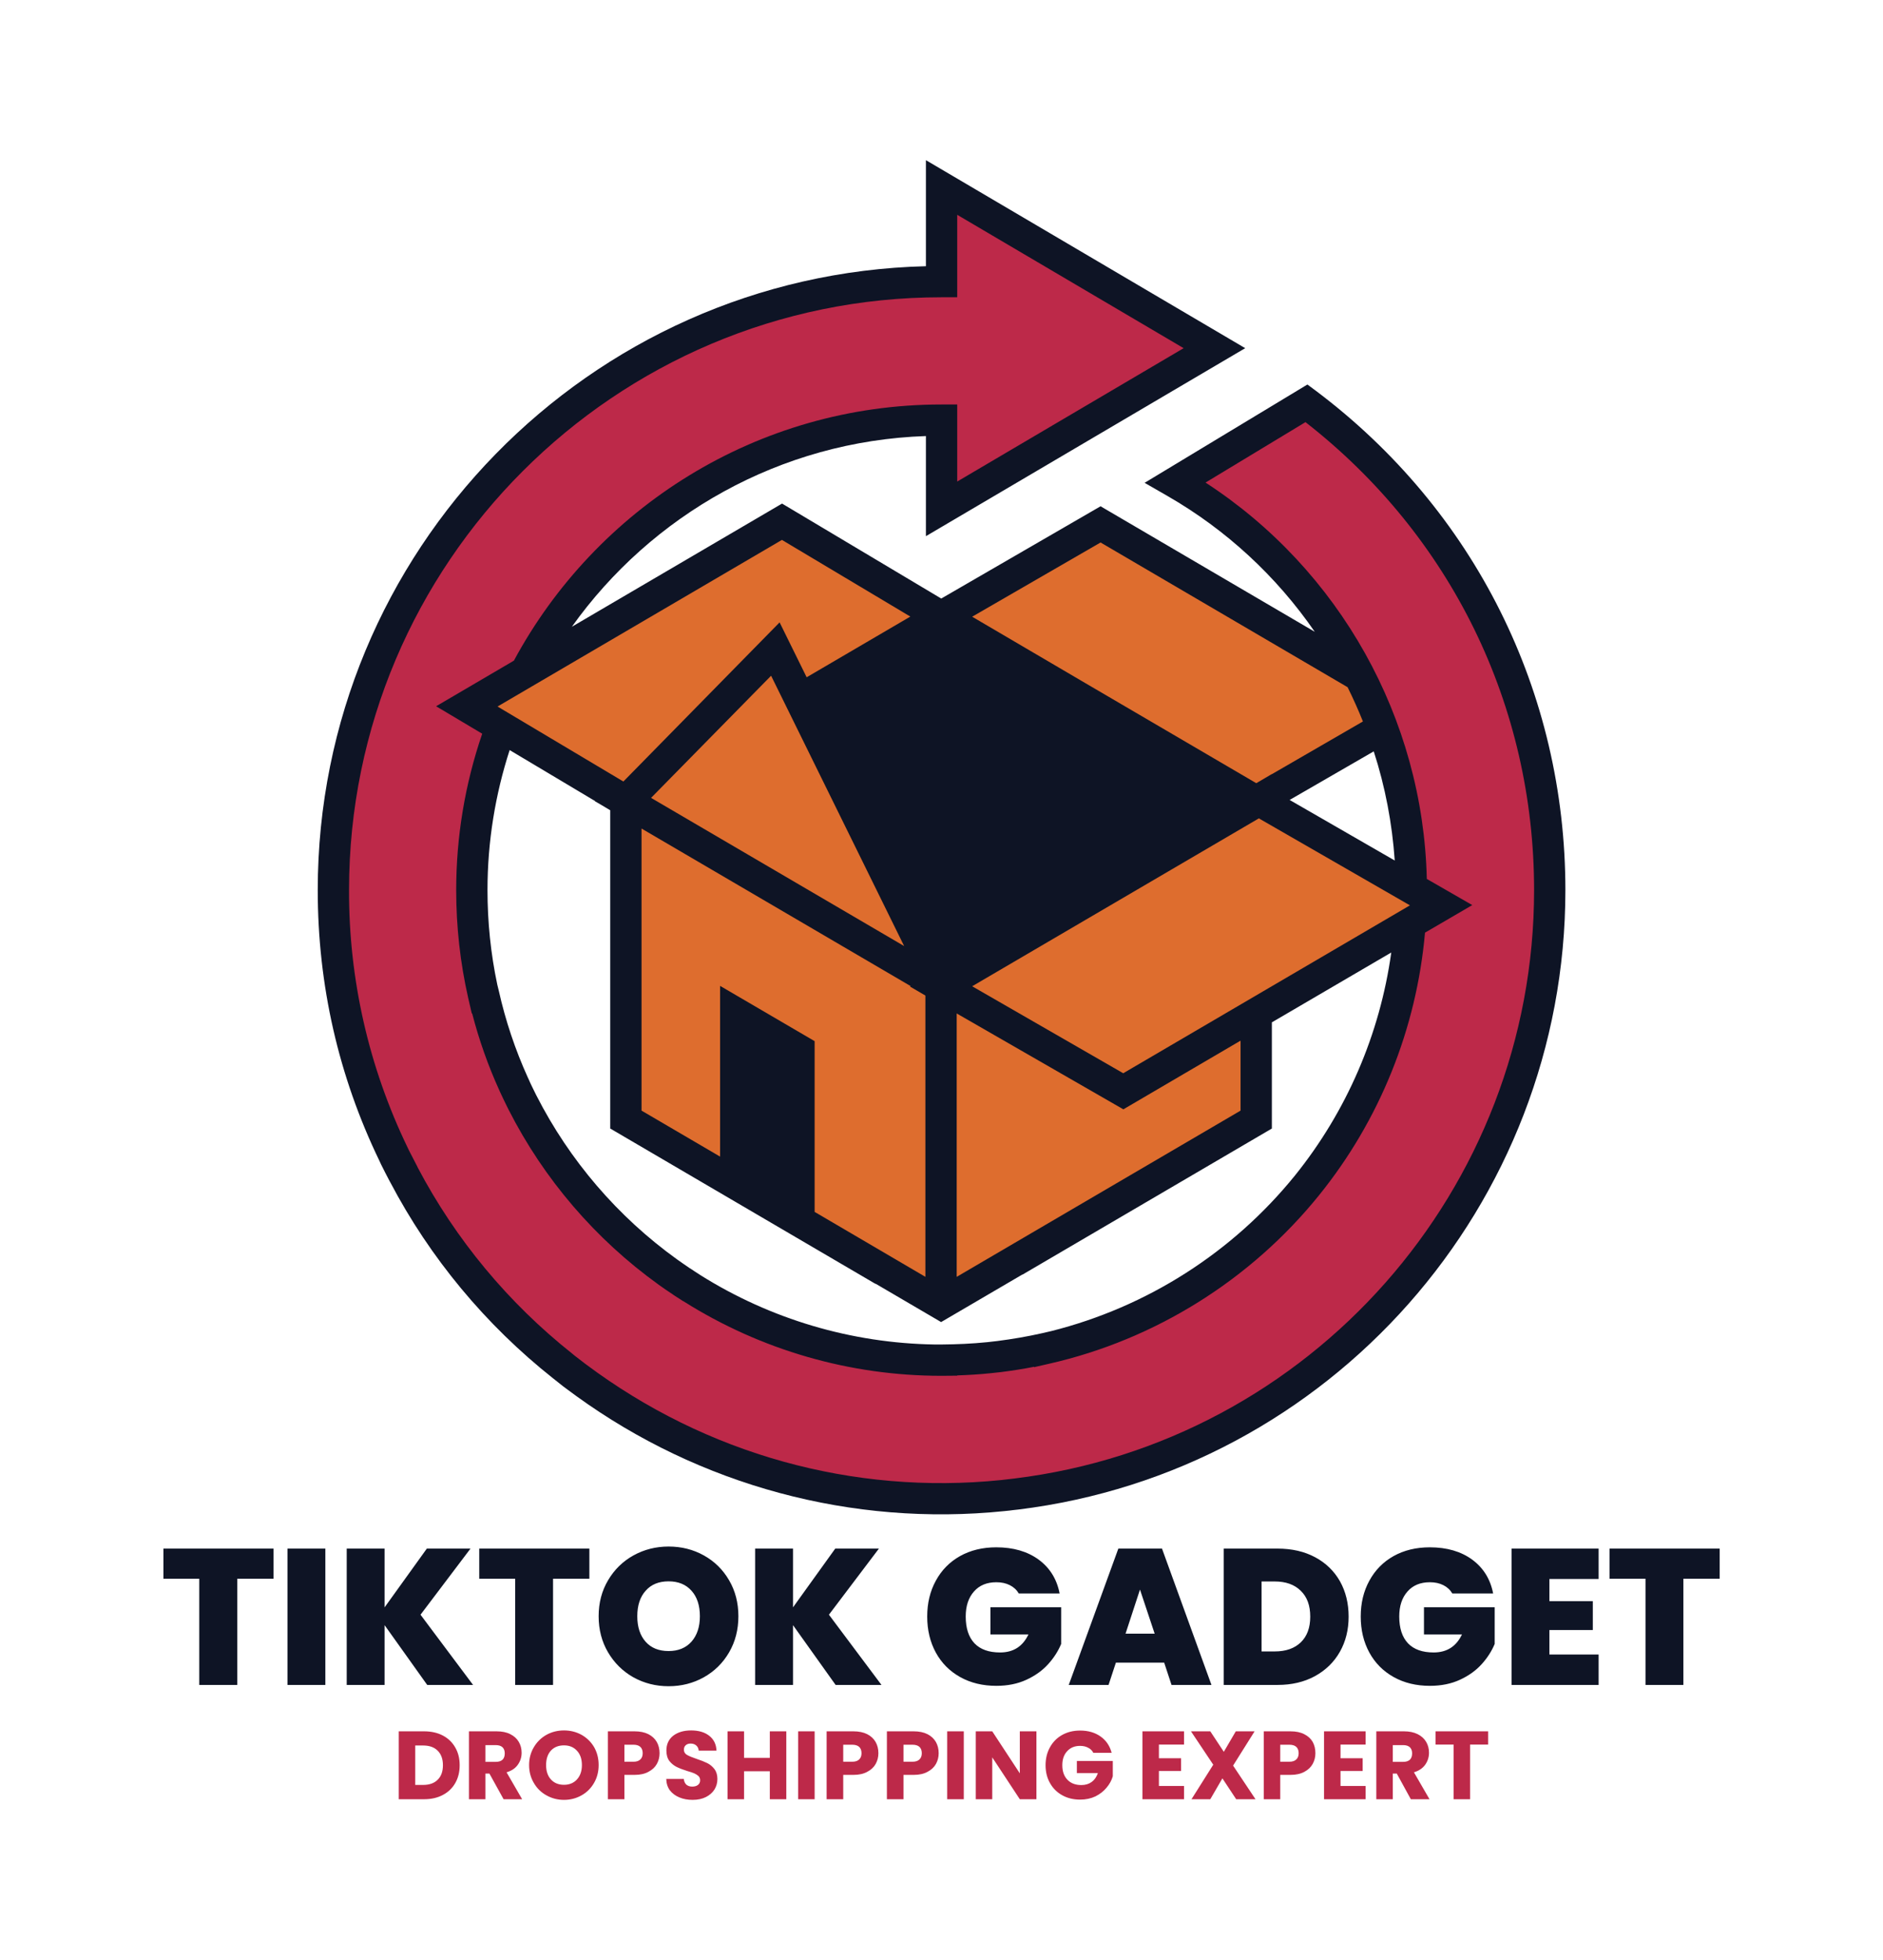
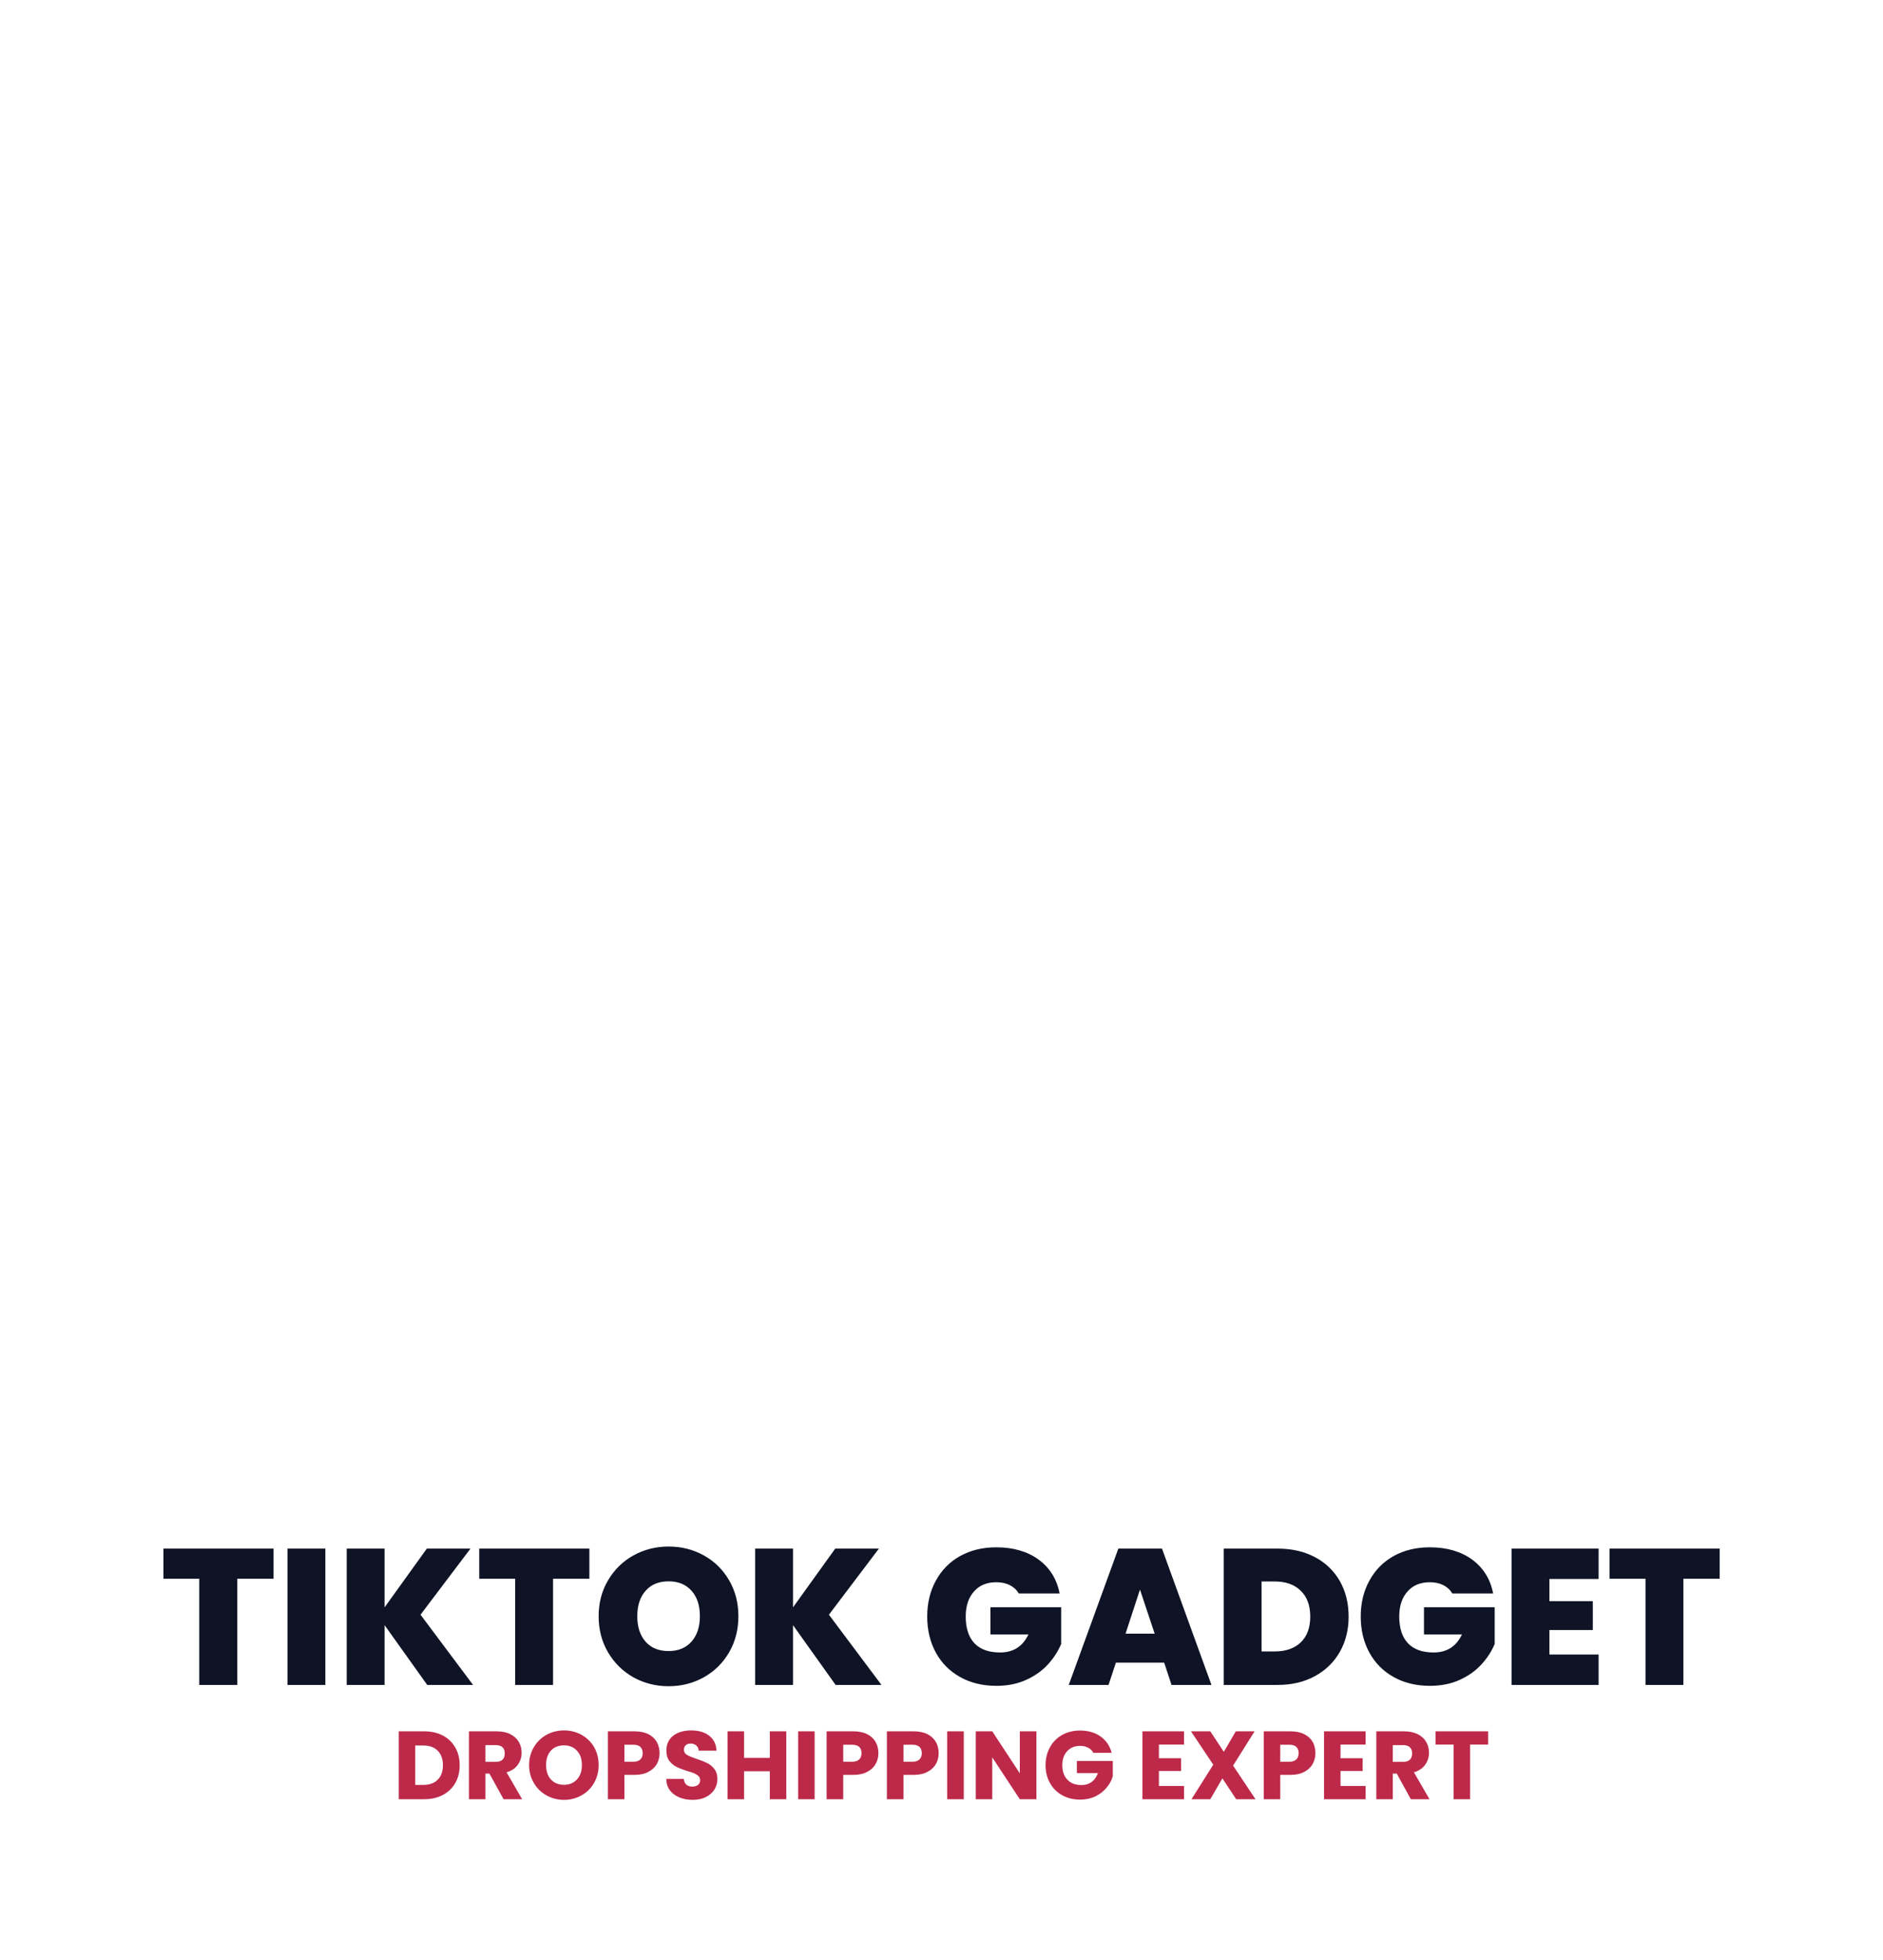
<svg xmlns="http://www.w3.org/2000/svg" version="1.1" viewBox="0 0 14.62 15.21">
  <g transform="matrix(1,0,0,1,1.243,12.002)">
    <g>
      <path d=" M 0.881 0.016 L 0.881 0.25 L 0.599 0.25 L 0.599 1.074 L 0.304 1.074 L 0.304 0.25 L 0.026 0.25 L 0.026 0.016 L 0.881 0.016 M 1.283 0.016 L 1.283 1.074 L 0.989 1.074 L 0.989 0.016 L 1.283 0.016 M 2.074 1.074 L 1.743 0.61 L 1.743 1.074 L 1.449 1.074 L 1.449 0.016 L 1.743 0.016 L 1.743 0.472 L 2.071 0.016 L 2.41 0.016 L 2.022 0.529 L 2.43 1.074 L 2.074 1.074 M 3.333 0.016 L 3.333 0.25 L 3.051 0.25 L 3.051 1.074 L 2.757 1.074 L 2.757 0.25 L 2.478 0.25 L 2.478 0.016 L 3.333 0.016 M 3.675 1.015 Q 3.551 0.945 3.478 0.821 Q 3.405 0.697 3.405 0.541 Q 3.405 0.385 3.478 0.262 Q 3.551 0.138 3.675 0.069 Q 3.8 -2.220446049250313e-16 3.948 -2.220446049250313e-16 Q 4.098 -2.220446049250313e-16 4.222 0.069 Q 4.346 0.138 4.418 0.262 Q 4.49 0.385 4.49 0.541 Q 4.49 0.697 4.418 0.821 Q 4.346 0.945 4.221 1.015 Q 4.097 1.084 3.948 1.084 Q 3.8 1.084 3.675 1.015 M 4.126 0.738 Q 4.191 0.664 4.191 0.541 Q 4.191 0.415 4.126 0.343 Q 4.061 0.27 3.948 0.27 Q 3.834 0.27 3.77 0.343 Q 3.705 0.415 3.705 0.541 Q 3.705 0.666 3.77 0.739 Q 3.834 0.811 3.948 0.811 Q 4.061 0.811 4.126 0.738 M 5.245 1.074 L 4.914 0.61 L 4.914 1.074 L 4.62 1.074 L 4.62 0.016 L 4.914 0.016 L 4.914 0.472 L 5.242 0.016 L 5.581 0.016 L 5.193 0.529 L 5.601 1.074 L 5.245 1.074 M 6.667 0.364 Q 6.642 0.322 6.598 0.3 Q 6.553 0.277 6.493 0.277 Q 6.382 0.277 6.319 0.349 Q 6.255 0.421 6.255 0.543 Q 6.255 0.679 6.323 0.751 Q 6.391 0.822 6.522 0.822 Q 6.676 0.822 6.742 0.682 L 6.447 0.682 L 6.447 0.471 L 6.996 0.471 L 6.996 0.756 Q 6.961 0.84 6.895 0.913 Q 6.828 0.987 6.726 1.034 Q 6.624 1.081 6.493 1.081 Q 6.334 1.081 6.212 1.013 Q 6.09 0.945 6.023 0.823 Q 5.956 0.7 5.956 0.543 Q 5.956 0.387 6.023 0.265 Q 6.09 0.142 6.211 0.074 Q 6.333 0.006 6.492 0.006 Q 6.691 0.006 6.822 0.102 Q 6.952 0.198 6.984 0.364 L 6.667 0.364 M 7.796 0.901 L 7.421 0.901 L 7.364 1.074 L 7.055 1.074 L 7.44 0.016 L 7.779 0.016 L 8.163 1.074 L 7.853 1.074 L 7.796 0.901 M 7.722 0.676 L 7.608 0.334 L 7.496 0.676 L 7.722 0.676 M 8.968 0.083 Q 9.093 0.15 9.161 0.27 Q 9.228 0.39 9.228 0.544 Q 9.228 0.697 9.16 0.817 Q 9.092 0.937 8.966 1.006 Q 8.841 1.074 8.676 1.074 L 8.258 1.074 L 8.258 0.016 L 8.676 0.016 Q 8.843 0.016 8.968 0.083 M 8.856 0.744 Q 8.93 0.673 8.93 0.544 Q 8.93 0.414 8.856 0.343 Q 8.783 0.271 8.654 0.271 L 8.552 0.271 L 8.552 0.814 L 8.654 0.814 Q 8.783 0.814 8.856 0.744 M 10.033 0.364 Q 10.008 0.322 9.964 0.3 Q 9.919 0.277 9.859 0.277 Q 9.748 0.277 9.685 0.349 Q 9.621 0.421 9.621 0.543 Q 9.621 0.679 9.689 0.751 Q 9.757 0.822 9.888 0.822 Q 10.042 0.822 10.108 0.682 L 9.813 0.682 L 9.813 0.471 L 10.362 0.471 L 10.362 0.756 Q 10.327 0.84 10.261 0.913 Q 10.194 0.987 10.092 1.034 Q 9.99 1.081 9.859 1.081 Q 9.7 1.081 9.578 1.013 Q 9.456 0.945 9.389 0.823 Q 9.322 0.7 9.322 0.543 Q 9.322 0.387 9.389 0.265 Q 9.456 0.142 9.577 0.074 Q 9.699 0.006 9.858 0.006 Q 10.057 0.006 10.188 0.102 Q 10.318 0.198 10.35 0.364 L 10.033 0.364 M 10.787 0.252 L 10.787 0.424 L 11.124 0.424 L 11.124 0.648 L 10.787 0.648 L 10.787 0.838 L 11.169 0.838 L 11.169 1.074 L 10.493 1.074 L 10.493 0.016 L 11.169 0.016 L 11.169 0.252 L 10.787 0.252 M 12.109 0.016 L 12.109 0.25 L 11.827 0.25 L 11.827 1.074 L 11.533 1.074 L 11.533 0.25 L 11.254 0.25 L 11.254 0.016 L 12.109 0.016" fill="#0e1425" fill-rule="nonzero" />
    </g>
    <g>
      <path d=" M 2.196 1.467 Q 2.258 1.5 2.292 1.56 Q 2.326 1.619 2.326 1.697 Q 2.326 1.775 2.292 1.835 Q 2.258 1.895 2.195 1.928 Q 2.133 1.961 2.05 1.961 L 1.853 1.961 L 1.853 1.434 L 2.05 1.434 Q 2.133 1.434 2.196 1.467 M 2.155 1.81 Q 2.196 1.77 2.196 1.697 Q 2.196 1.625 2.155 1.584 Q 2.115 1.544 2.042 1.544 L 1.981 1.544 L 1.981 1.85 L 2.042 1.85 Q 2.115 1.85 2.155 1.81 M 2.667 1.961 L 2.557 1.762 L 2.526 1.762 L 2.526 1.961 L 2.398 1.961 L 2.398 1.434 L 2.613 1.434 Q 2.676 1.434 2.719 1.456 Q 2.763 1.478 2.785 1.516 Q 2.807 1.553 2.807 1.6 Q 2.807 1.652 2.777 1.694 Q 2.748 1.735 2.69 1.752 L 2.811 1.961 L 2.667 1.961 M 2.526 1.671 L 2.606 1.671 Q 2.641 1.671 2.659 1.654 Q 2.676 1.637 2.676 1.605 Q 2.676 1.575 2.659 1.558 Q 2.641 1.541 2.606 1.541 L 2.526 1.541 L 2.526 1.671 M 3 1.931 Q 2.938 1.897 2.902 1.835 Q 2.865 1.773 2.865 1.696 Q 2.865 1.619 2.902 1.557 Q 2.938 1.496 3 1.461 Q 3.062 1.427 3.136 1.427 Q 3.21 1.427 3.272 1.461 Q 3.334 1.496 3.37 1.557 Q 3.405 1.619 3.405 1.696 Q 3.405 1.773 3.369 1.835 Q 3.333 1.897 3.272 1.931 Q 3.21 1.966 3.136 1.966 Q 3.062 1.966 3 1.931 M 3.237 1.807 Q 3.275 1.765 3.275 1.696 Q 3.275 1.626 3.237 1.585 Q 3.199 1.543 3.136 1.543 Q 3.072 1.543 3.034 1.584 Q 2.997 1.625 2.997 1.696 Q 2.997 1.766 3.034 1.807 Q 3.072 1.849 3.136 1.849 Q 3.199 1.849 3.237 1.807 M 3.857 1.687 Q 3.836 1.725 3.792 1.748 Q 3.749 1.772 3.684 1.772 L 3.605 1.772 L 3.605 1.961 L 3.477 1.961 L 3.477 1.434 L 3.684 1.434 Q 3.747 1.434 3.791 1.456 Q 3.834 1.478 3.856 1.516 Q 3.878 1.554 3.878 1.604 Q 3.878 1.649 3.857 1.687 M 3.729 1.652 Q 3.747 1.635 3.747 1.604 Q 3.747 1.572 3.729 1.555 Q 3.711 1.538 3.675 1.538 L 3.605 1.538 L 3.605 1.67 L 3.675 1.67 Q 3.711 1.67 3.729 1.652 M 4.032 1.947 Q 3.986 1.928 3.958 1.892 Q 3.931 1.855 3.93 1.803 L 4.066 1.803 Q 4.069 1.832 4.086 1.848 Q 4.104 1.863 4.131 1.863 Q 4.16 1.863 4.176 1.85 Q 4.193 1.837 4.193 1.814 Q 4.193 1.794 4.18 1.781 Q 4.167 1.769 4.147 1.76 Q 4.128 1.752 4.093 1.742 Q 4.042 1.726 4.01 1.71 Q 3.978 1.694 3.954 1.664 Q 3.931 1.633 3.931 1.583 Q 3.931 1.51 3.984 1.468 Q 4.038 1.427 4.123 1.427 Q 4.21 1.427 4.263 1.468 Q 4.317 1.51 4.32 1.584 L 4.182 1.584 Q 4.18 1.559 4.163 1.544 Q 4.146 1.529 4.119 1.529 Q 4.095 1.529 4.081 1.542 Q 4.067 1.554 4.067 1.577 Q 4.067 1.603 4.091 1.617 Q 4.115 1.631 4.166 1.648 Q 4.217 1.665 4.249 1.681 Q 4.281 1.697 4.304 1.727 Q 4.327 1.757 4.327 1.804 Q 4.327 1.849 4.304 1.886 Q 4.281 1.922 4.238 1.944 Q 4.194 1.966 4.135 1.966 Q 4.077 1.966 4.032 1.947 M 4.862 1.434 L 4.862 1.961 L 4.734 1.961 L 4.734 1.744 L 4.534 1.744 L 4.534 1.961 L 4.406 1.961 L 4.406 1.434 L 4.534 1.434 L 4.534 1.64 L 4.734 1.64 L 4.734 1.434 L 4.862 1.434 M 5.082 1.434 L 5.082 1.961 L 4.954 1.961 L 4.954 1.434 L 5.082 1.434 M 5.556 1.687 Q 5.535 1.725 5.491 1.748 Q 5.448 1.772 5.383 1.772 L 5.304 1.772 L 5.304 1.961 L 5.175 1.961 L 5.175 1.434 L 5.383 1.434 Q 5.446 1.434 5.49 1.456 Q 5.533 1.478 5.555 1.516 Q 5.577 1.554 5.577 1.604 Q 5.577 1.649 5.556 1.687 M 5.428 1.652 Q 5.446 1.635 5.446 1.604 Q 5.446 1.572 5.428 1.555 Q 5.41 1.538 5.373 1.538 L 5.304 1.538 L 5.304 1.67 L 5.373 1.67 Q 5.41 1.67 5.428 1.652 M 6.024 1.687 Q 6.003 1.725 5.959 1.748 Q 5.916 1.772 5.851 1.772 L 5.772 1.772 L 5.772 1.961 L 5.643 1.961 L 5.643 1.434 L 5.851 1.434 Q 5.914 1.434 5.958 1.456 Q 6.001 1.478 6.023 1.516 Q 6.045 1.554 6.045 1.604 Q 6.045 1.649 6.024 1.687 M 5.896 1.652 Q 5.914 1.635 5.914 1.604 Q 5.914 1.572 5.896 1.555 Q 5.878 1.538 5.841 1.538 L 5.772 1.538 L 5.772 1.67 L 5.841 1.67 Q 5.878 1.67 5.896 1.652 M 6.24 1.434 L 6.24 1.961 L 6.111 1.961 L 6.111 1.434 L 6.24 1.434 M 6.804 1.961 L 6.675 1.961 L 6.461 1.636 L 6.461 1.961 L 6.333 1.961 L 6.333 1.434 L 6.461 1.434 L 6.675 1.76 L 6.675 1.434 L 6.804 1.434 L 6.804 1.961 M 7.246 1.601 Q 7.232 1.574 7.205 1.561 Q 7.179 1.547 7.143 1.547 Q 7.08 1.547 7.043 1.588 Q 7.005 1.628 7.005 1.697 Q 7.005 1.769 7.045 1.81 Q 7.084 1.851 7.153 1.851 Q 7.2 1.851 7.233 1.827 Q 7.266 1.803 7.281 1.758 L 7.118 1.758 L 7.118 1.664 L 7.397 1.664 L 7.397 1.783 Q 7.383 1.831 7.348 1.872 Q 7.314 1.913 7.262 1.939 Q 7.209 1.964 7.143 1.964 Q 7.065 1.964 7.004 1.93 Q 6.943 1.896 6.909 1.835 Q 6.875 1.775 6.875 1.697 Q 6.875 1.619 6.909 1.558 Q 6.943 1.496 7.004 1.462 Q 7.065 1.428 7.143 1.428 Q 7.237 1.428 7.302 1.474 Q 7.367 1.52 7.388 1.601 L 7.246 1.601 M 7.755 1.537 L 7.755 1.643 L 7.927 1.643 L 7.927 1.742 L 7.755 1.742 L 7.755 1.858 L 7.95 1.858 L 7.95 1.961 L 7.627 1.961 L 7.627 1.434 L 7.95 1.434 L 7.95 1.537 L 7.755 1.537 M 8.355 1.961 L 8.248 1.799 L 8.154 1.961 L 8.008 1.961 L 8.177 1.693 L 8.004 1.434 L 8.154 1.434 L 8.259 1.593 L 8.352 1.434 L 8.498 1.434 L 8.331 1.7 L 8.505 1.961 L 8.355 1.961 M 8.949 1.687 Q 8.928 1.725 8.885 1.748 Q 8.841 1.772 8.777 1.772 L 8.697 1.772 L 8.697 1.961 L 8.569 1.961 L 8.569 1.434 L 8.777 1.434 Q 8.84 1.434 8.883 1.456 Q 8.927 1.478 8.949 1.516 Q 8.97 1.554 8.97 1.604 Q 8.97 1.649 8.949 1.687 M 8.822 1.652 Q 8.84 1.635 8.84 1.604 Q 8.84 1.572 8.822 1.555 Q 8.804 1.538 8.767 1.538 L 8.697 1.538 L 8.697 1.67 L 8.767 1.67 Q 8.804 1.67 8.822 1.652 M 9.165 1.537 L 9.165 1.643 L 9.337 1.643 L 9.337 1.742 L 9.165 1.742 L 9.165 1.858 L 9.36 1.858 L 9.36 1.961 L 9.037 1.961 L 9.037 1.434 L 9.36 1.434 L 9.36 1.537 L 9.165 1.537 M 9.711 1.961 L 9.602 1.762 L 9.571 1.762 L 9.571 1.961 L 9.443 1.961 L 9.443 1.434 L 9.658 1.434 Q 9.72 1.434 9.764 1.456 Q 9.808 1.478 9.83 1.516 Q 9.852 1.553 9.852 1.6 Q 9.852 1.652 9.822 1.694 Q 9.792 1.735 9.735 1.752 L 9.856 1.961 L 9.711 1.961 M 9.571 1.671 L 9.651 1.671 Q 9.686 1.671 9.704 1.654 Q 9.721 1.637 9.721 1.605 Q 9.721 1.575 9.704 1.558 Q 9.686 1.541 9.651 1.541 L 9.571 1.541 L 9.571 1.671 M 10.311 1.434 L 10.311 1.537 L 10.171 1.537 L 10.171 1.961 L 10.043 1.961 L 10.043 1.537 L 9.903 1.537 L 9.903 1.434 L 10.311 1.434" fill="#bd2949" fill-rule="nonzero" />
    </g>
    <g clip-path="url(#SvgjsClipPath1034)">
      <g clip-path="url(#a63db263d-6343-49b4-ad6d-c3582821a6c46bd72266-0f96-417a-988d-7bb3ea1c0a25)">
-         <path d=" M 8.974 -8.969 L 8.908 -9.018 L 7.644 -8.255 L 7.823 -8.152 C 8.277 -7.891 8.667 -7.531 8.965 -7.099 L 7.302 -8.073 L 6.065 -7.357 L 4.829 -8.094 L 3.197 -7.138 C 3.814 -8.003 4.813 -8.58 5.946 -8.618 L 5.946 -7.841 L 8.425 -9.3 L 5.946 -10.759 L 5.946 -9.936 C 3.331 -9.872 1.224 -7.724 1.224 -5.094 C 1.224 -4.358 1.385 -3.651 1.703 -2.993 L 1.715 -2.967 C 1.737 -2.922 1.76 -2.878 1.783 -2.834 L 1.786 -2.829 C 2.096 -2.239 2.527 -1.721 3.049 -1.307 L 3.068 -1.292 C 3.089 -1.275 3.11 -1.258 3.131 -1.242 L 3.23 -1.169 L 3.23 -1.169 C 4.191 -0.473 5.374 -0.154 6.555 -0.275 L 6.594 -0.279 L 6.625 -0.283 L 6.662 -0.287 C 9.084 -0.584 10.911 -2.65 10.911 -5.094 C 10.911 -6.632 10.205 -8.044 8.974 -8.969 M 9.423 -6.171 C 9.512 -5.897 9.566 -5.612 9.586 -5.324 L 8.77 -5.794 Z M 8.811 -2.879 C 8.328 -2.283 7.664 -1.859 6.919 -1.672 L 6.85 -1.656 C 6.735 -1.63 6.618 -1.61 6.501 -1.595 L 6.422 -1.586 C 6.304 -1.574 6.186 -1.569 6.067 -1.568 L 6.014 -1.568 C 5.369 -1.578 4.74 -1.764 4.194 -2.107 L 4.185 -2.113 C 4.165 -2.126 4.144 -2.139 4.124 -2.153 L 4.111 -2.161 L 4.063 -2.194 L 4.013 -2.229 C 3.553 -2.56 3.179 -2.996 2.922 -3.5 L 2.911 -3.522 C 2.903 -3.538 2.895 -3.554 2.888 -3.569 C 2.878 -3.589 2.869 -3.609 2.86 -3.63 L 2.856 -3.638 C 2.758 -3.854 2.682 -4.08 2.63 -4.312 L 2.618 -4.361 C 2.567 -4.602 2.542 -4.848 2.542 -5.094 C 2.542 -5.473 2.603 -5.838 2.714 -6.181 L 3.378 -5.785 L 3.376 -5.784 L 3.421 -5.758 L 3.495 -5.714 L 3.495 -3.244 L 5.55 -2.041 L 5.56 -2.037 L 6.064 -1.742 L 6.693 -2.11 L 6.697 -2.111 L 8.632 -3.244 L 8.632 -4.068 L 9.559 -4.61 C 9.471 -3.976 9.213 -3.378 8.811 -2.879" fill="#0e1425" transform="matrix(1,0,0,1,0,0)" fill-rule="nonzero" />
-       </g>
+         </g>
      <g clip-path="url(#a63db263d-6343-49b4-ad6d-c3582821a6c46bd72266-0f96-417a-988d-7bb3ea1c0a25)">
-         <path d=" M 10.668 -5.094 C 10.668 -2.773 8.933 -0.81 6.633 -0.528 L 6.53 -0.516 C 5.382 -0.399 4.238 -0.717 3.308 -1.413 L 3.292 -1.425 L 3.279 -1.435 C 3.258 -1.451 3.238 -1.466 3.218 -1.482 L 3.2 -1.497 C 2.704 -1.89 2.295 -2.382 2 -2.942 L 1.998 -2.947 C 1.976 -2.989 1.954 -3.031 1.933 -3.073 L 1.921 -3.098 C 1.62 -3.721 1.465 -4.403 1.467 -5.094 C 1.467 -7.631 3.531 -9.695 6.067 -9.695 L 6.189 -9.695 L 6.189 -10.335 L 7.947 -9.3 L 6.189 -8.265 L 6.189 -8.863 L 6.067 -8.863 C 4.633 -8.863 3.384 -8.057 2.747 -6.875 L 2.143 -6.521 L 2.501 -6.308 C 2.367 -5.917 2.299 -5.507 2.299 -5.094 C 2.299 -4.812 2.33 -4.531 2.392 -4.258 L 2.42 -4.137 L 2.423 -4.137 C 2.476 -3.932 2.547 -3.731 2.635 -3.538 L 2.639 -3.529 C 2.657 -3.49 2.675 -3.452 2.694 -3.414 L 2.706 -3.39 C 2.98 -2.851 3.38 -2.385 3.871 -2.032 L 3.925 -1.994 C 3.942 -1.982 3.959 -1.971 3.976 -1.96 L 3.99 -1.95 C 4.011 -1.936 4.034 -1.922 4.055 -1.908 L 4.066 -1.902 C 4.664 -1.525 5.357 -1.325 6.064 -1.325 L 6.068 -1.325 L 6.189 -1.326 L 6.189 -1.328 C 6.275 -1.331 6.361 -1.336 6.447 -1.345 L 6.53 -1.354 C 6.616 -1.365 6.701 -1.378 6.786 -1.395 L 6.786 -1.392 L 6.904 -1.419 C 7.724 -1.605 8.468 -2.069 8.999 -2.727 C 9.469 -3.309 9.755 -4.018 9.821 -4.764 L 10.188 -4.978 L 9.835 -5.181 C 9.806 -6.425 9.158 -7.581 8.117 -8.257 L 8.893 -8.726 C 10.022 -7.846 10.668 -6.528 10.668 -5.094" fill="#bd2949" transform="matrix(1,0,0,1,0,0)" fill-rule="nonzero" />
-       </g>
+         </g>
      <g clip-path="url(#SvgjsClipPath10326bd72266-0f96-417a-988d-7bb3ea1c0a25)">
-         <path d=" M 5.828 -4.349 L 5.822 -4.346 L 5.942 -4.276 L 5.942 -2.093 L 5.082 -2.597 L 5.082 -3.922 L 4.348 -4.351 L 4.348 -3.026 L 3.738 -3.383 L 3.738 -5.572 Z M 3.812 -5.81 L 5.777 -4.66 L 4.744 -6.758 Z" fill="#de6d2e" transform="matrix(1,0,0,1,0,0)" fill-rule="nonzero" />
-       </g>
+         </g>
      <g clip-path="url(#b63db263d-6343-49b4-ad6d-c3582821a6c46bd72266-0f96-417a-988d-7bb3ea1c0a25)">
-         <path d=" M 7.149 -6.721 L 6.305 -7.216 L 7.302 -7.792 L 9.22 -6.669 C 9.263 -6.582 9.303 -6.493 9.339 -6.403 L 8.632 -5.994 L 8.632 -5.995 L 8.511 -5.924 Z M 8.389 -3.926 L 7.479 -3.393 L 6.185 -4.137 L 6.185 -2.093 L 8.389 -3.383 Z M 3.597 -5.937 L 4.81 -7.172 L 5.02 -6.746 L 5.825 -7.217 L 4.828 -7.812 L 2.62 -6.519 Z M 6.305 -4.348 L 7.478 -3.673 L 9.704 -4.976 L 8.531 -5.651 Z" fill="#de6d2e" transform="matrix(1,0,0,1,0,0)" fill-rule="nonzero" />
-       </g>
+         </g>
    </g>
  </g>
  <defs>
    <clipPath id="SvgjsClipPath1034">
      <path d=" M 1.224 -10.759 h 9.687 v 10.509 h -9.687 Z" />
    </clipPath>
    <clipPath id="a63db263d-6343-49b4-ad6d-c3582821a6c46bd72266-0f96-417a-988d-7bb3ea1c0a25">
-       <path d=" M 1.224 -0.25 L 10.911 -0.25 L 10.911 -10.759 L 1.224 -10.759 Z" />
-     </clipPath>
+       </clipPath>
    <clipPath id="SvgjsClipPath10326bd72266-0f96-417a-988d-7bb3ea1c0a25">
      <path d=" M 1.224 -10.759 L 10.911 -10.759 L 10.911 -0.25 L 1.224 -0.25 Z" />
    </clipPath>
    <clipPath id="b63db263d-6343-49b4-ad6d-c3582821a6c46bd72266-0f96-417a-988d-7bb3ea1c0a25">
      <path d=" M 1.224 -0.25 L 10.911 -0.25 L 10.911 -10.759 L 1.224 -10.759 Z" />
    </clipPath>
  </defs>
</svg>